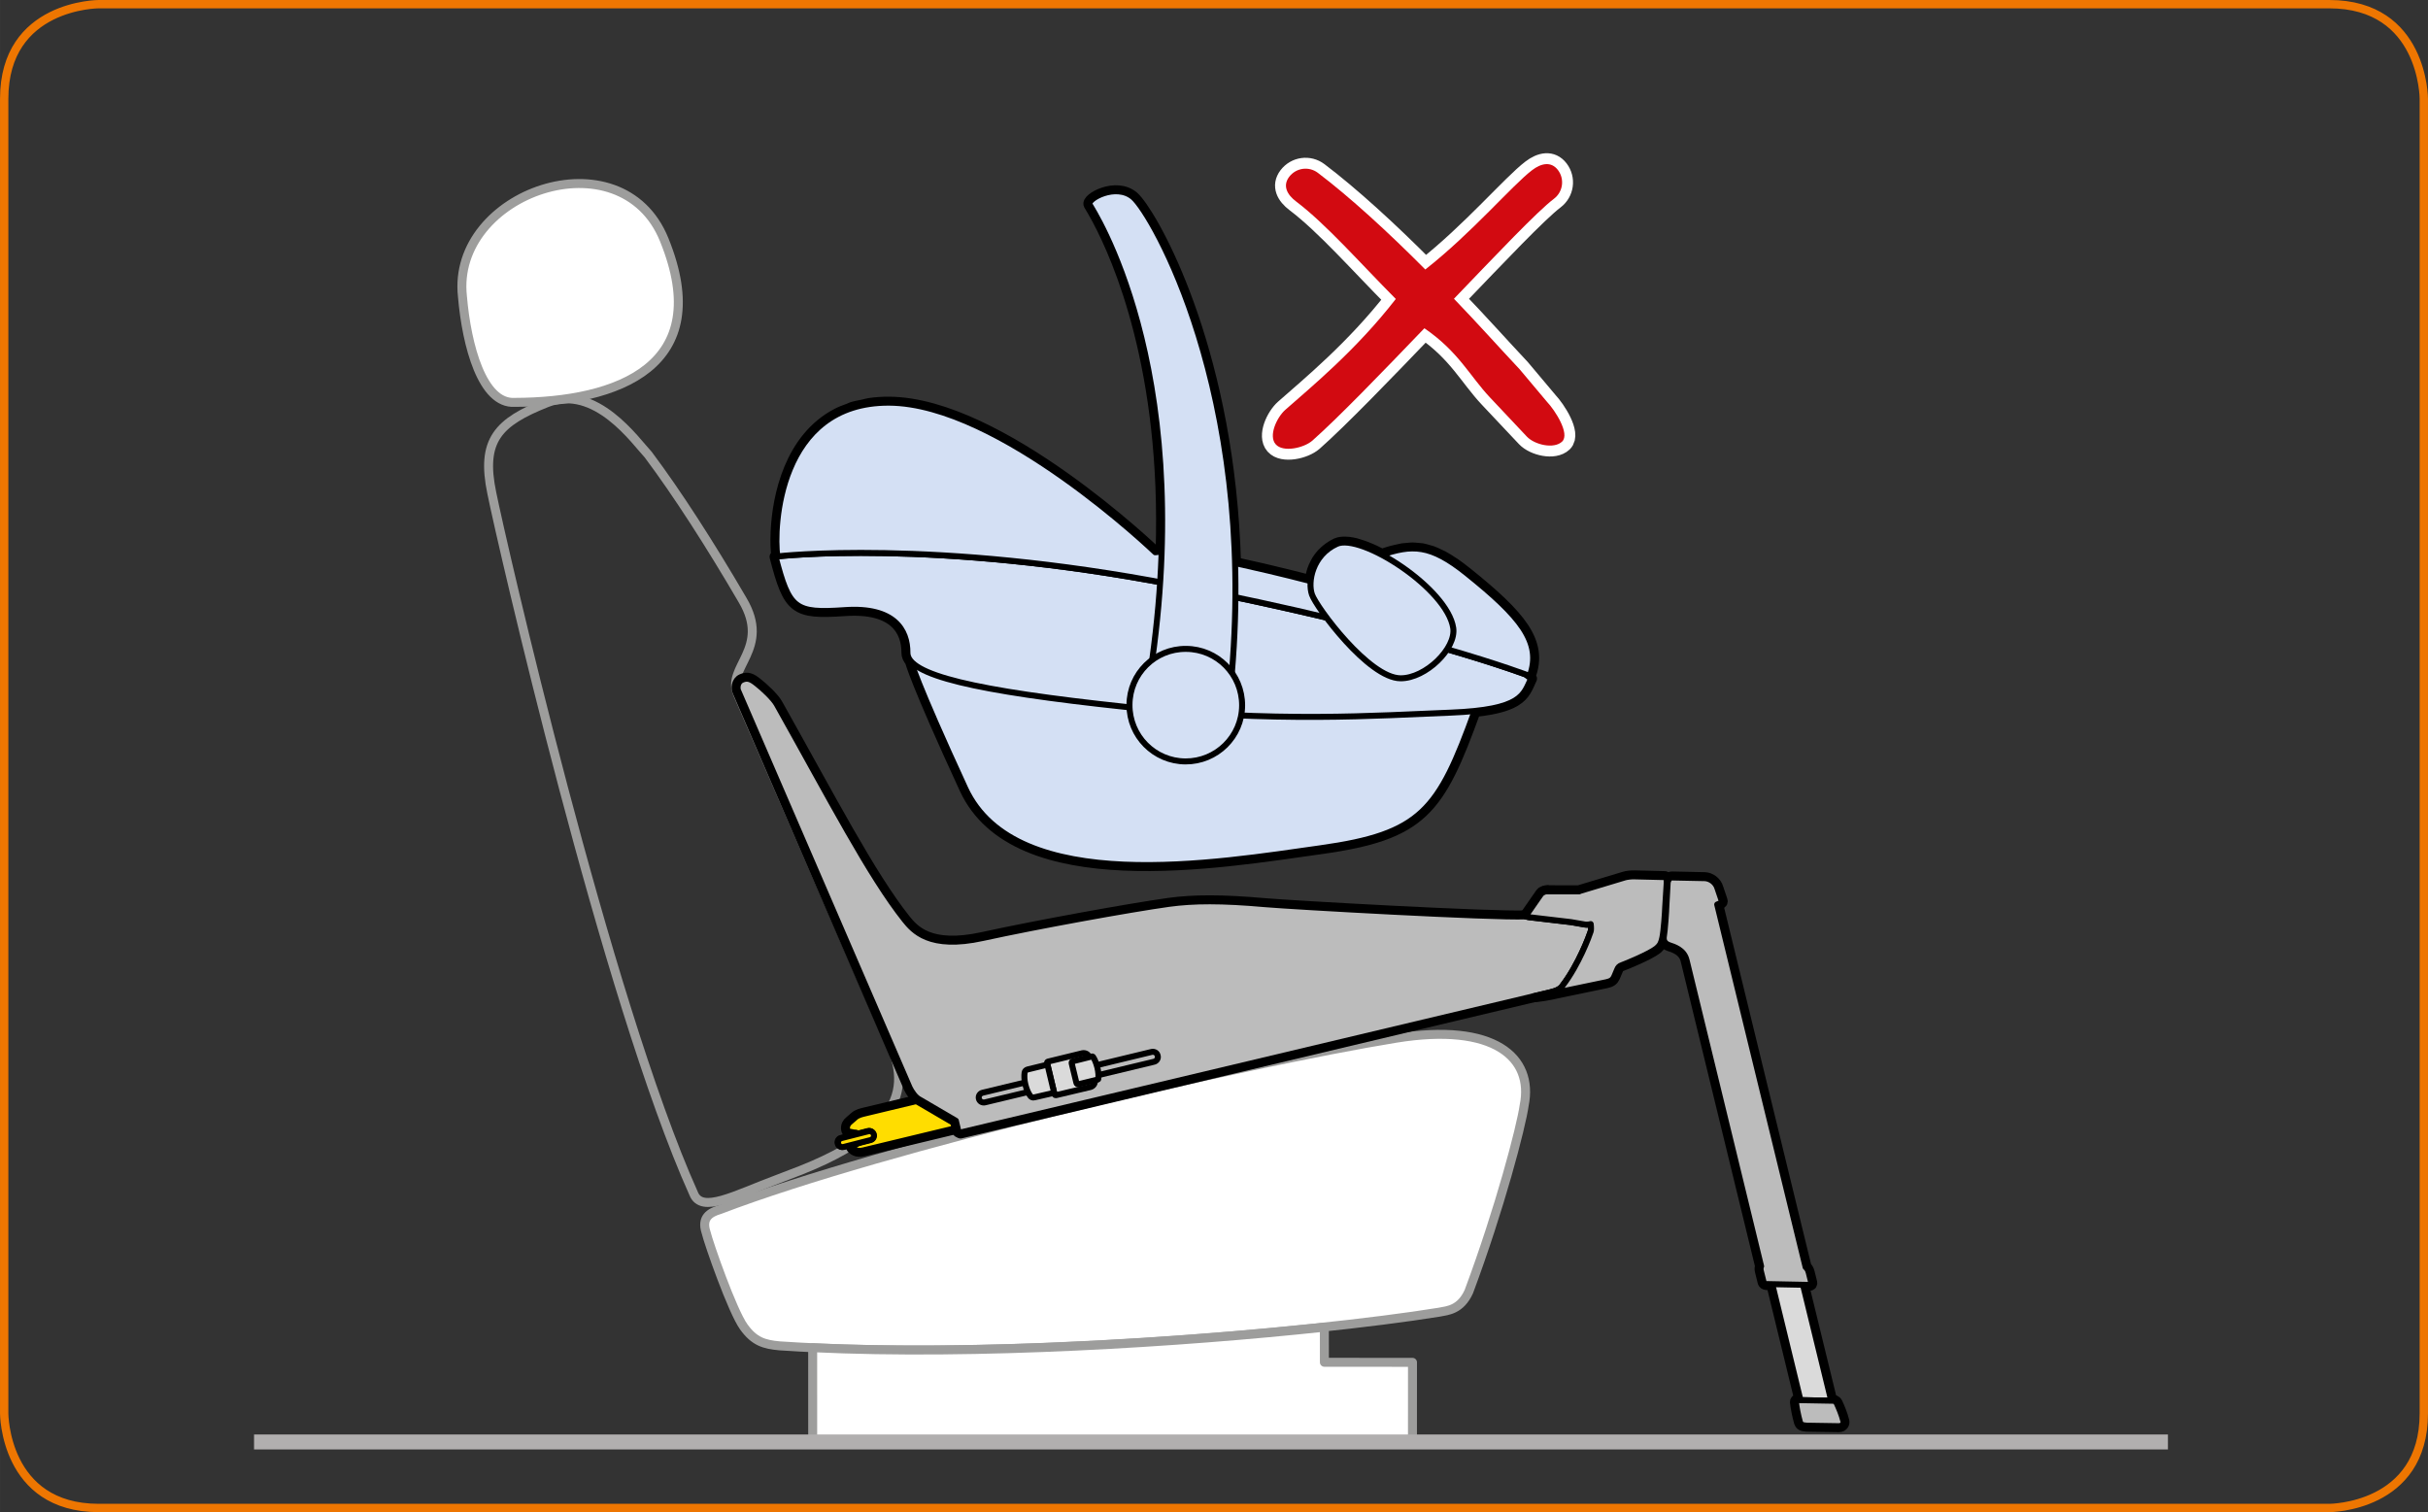
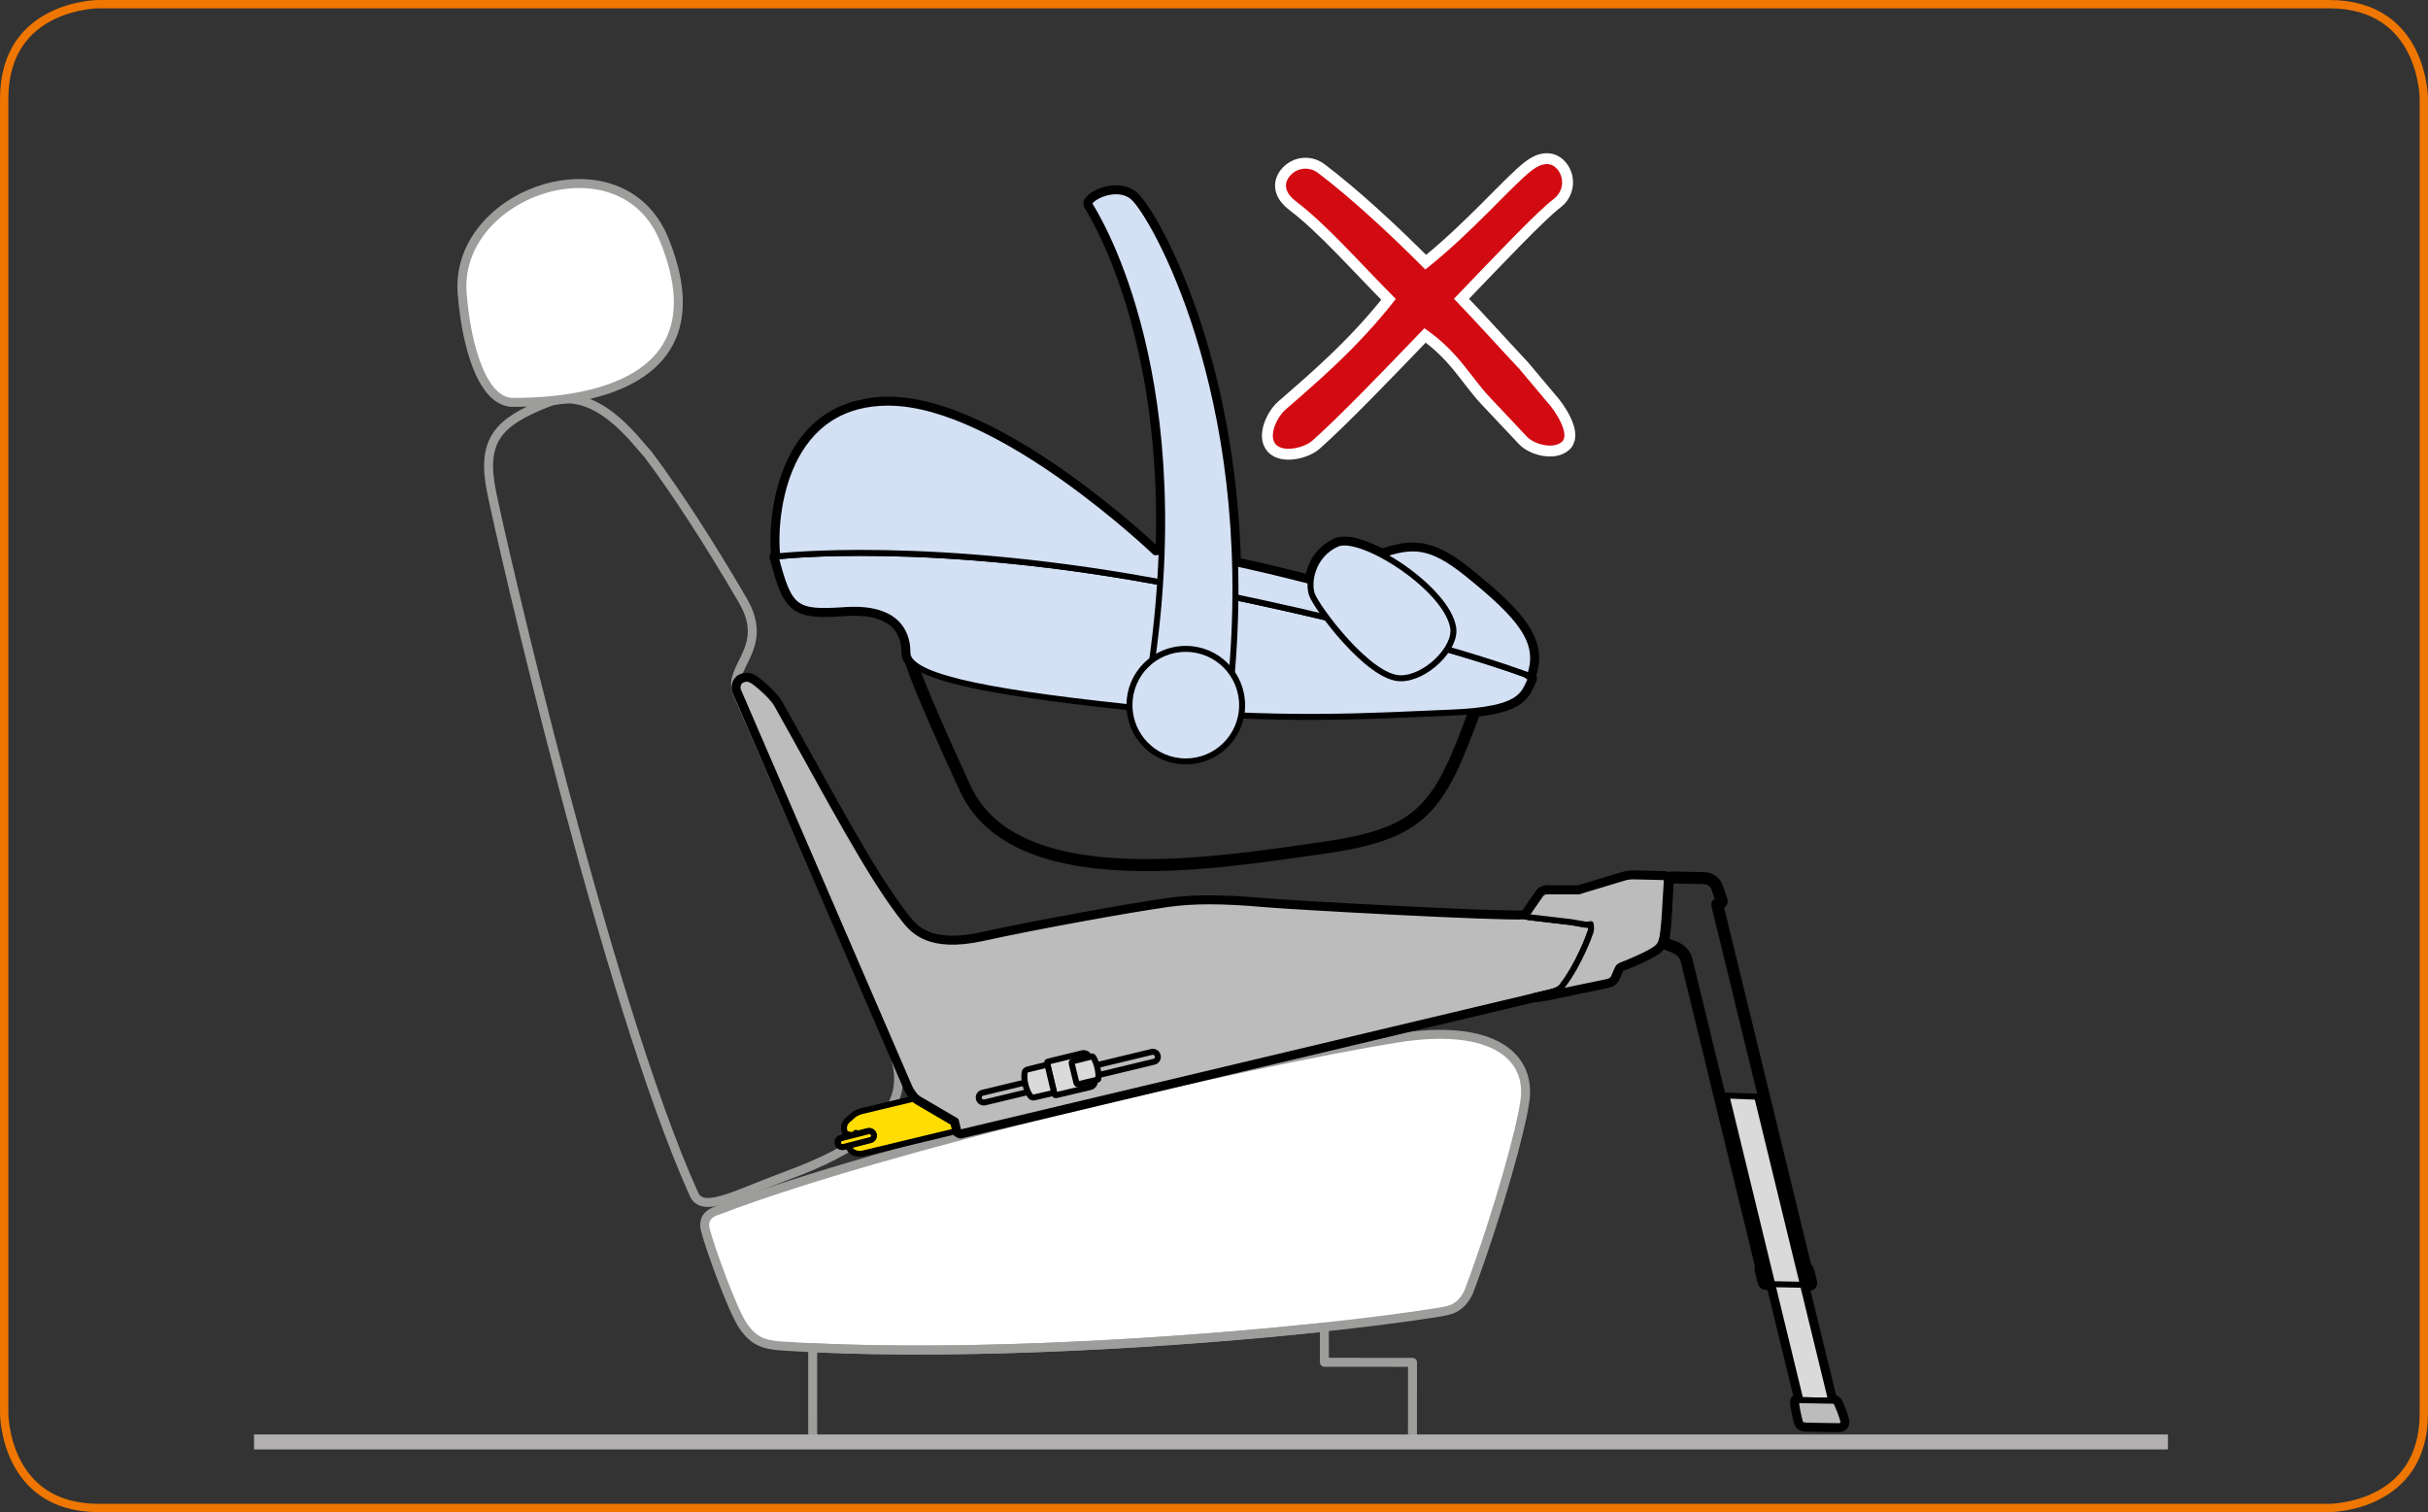
<svg xmlns="http://www.w3.org/2000/svg" xml:space="preserve" width="51.35mm" height="31.984mm" version="1.1" style="shape-rendering:geometricPrecision; text-rendering:geometricPrecision; image-rendering:optimizeQuality; fill-rule:evenodd; clip-rule:evenodd" viewBox="0 0 122312.95 76184.89">
  <rect x="0" y="0" width="122312.95" height="76184.89" fill="#333333" stroke="none" />
  <defs>
    <style type="text/css">
   
    .str7 {stroke:#B1AFAF;stroke-width:753.65;stroke-miterlimit:4}
    .str0 {stroke:#EE7601;stroke-width:420.18;stroke-miterlimit:4}
    .str6 {stroke:white;stroke-width:1099.03;stroke-linecap:round;stroke-linejoin:round;stroke-miterlimit:4}
    .str1 {stroke:#9D9D9C;stroke-width:452.09;stroke-linecap:round;stroke-linejoin:round;stroke-miterlimit:4}
    .str2 {stroke:black;stroke-width:603.35;stroke-linecap:round;stroke-linejoin:round;stroke-miterlimit:10}
    .str4 {stroke:black;stroke-width:603.35;stroke-linecap:round;stroke-linejoin:round;stroke-miterlimit:4}
    .str3 {stroke:black;stroke-width:301.55;stroke-linecap:round;stroke-linejoin:round;stroke-miterlimit:10}
    .str5 {stroke:black;stroke-width:301.55;stroke-linecap:round;stroke-linejoin:round;stroke-miterlimit:4}
    .fil0 {fill:none;fill-rule:nonzero}
    .fil2 {fill:#BCBCBC;fill-rule:nonzero}
    .fil6 {fill:#D20A11;fill-rule:nonzero}
    .fil5 {fill:#D4E0F4;fill-rule:nonzero}
    .fil3 {fill:#DADADA;fill-rule:nonzero}
    .fil4 {fill:#FFDD00;fill-rule:nonzero}
    .fil1 {fill:white;fill-rule:nonzero}
   
  </style>
  </defs>
  <g id="Слой_x0020_1">
    <path class="fil0 str0" d="M4973.74 210.09c0,0 -4763.65,0 -4763.65,4763.65l0 66237.4c0,0 0,4763.65 4763.65,4763.65l112364.51 0c0,0 4764.61,0 4764.61,-4763.65l0 -66237.4c0,0 0,-4763.65 -4764.61,-4763.65l-112364.51 0z" />
    <path class="fil1" d="M73993.74 65075.01c1556.36,-4171.26 2636.1,-8290.36 2789.02,-9390.35 484.01,-2399.81 -1497.53,-4183.89 -6461.98,-3376.17 -7534.81,1225.04 -25672.62,5429.17 -34060.64,8634.79 -508.31,149.59 -926.82,413.51 -695.77,1130.95 147.2,609.3 1328.65,3974.75 1902.46,4774.61 529.51,740.31 1028.52,888.23 1814.33,958.02 10977.68,742.93 26775.94,-656.23 33210.05,-1694.99 442.09,-84.8 1079.97,-115.05 1502.53,-1036.86z" />
    <path class="fil0 str1" d="M73993.74 65075.01c1556.36,-4171.26 2636.1,-8290.36 2789.02,-9390.35 484.01,-2399.81 -1497.53,-4183.89 -6461.98,-3376.17 -7534.81,1225.04 -25672.62,5429.17 -34060.64,8634.79 -508.31,149.59 -926.82,413.51 -695.77,1130.95 147.2,609.3 1328.65,3974.75 1902.46,4774.61 529.51,740.31 1028.52,888.23 1814.33,958.02 10977.68,742.93 26775.94,-656.23 33210.05,-1694.99 442.09,-84.8 1079.97,-115.05 1502.53,-1036.86" />
    <path class="fil0 str1" d="M37408.47 30234.52c-1632.59,-2796.64 -3293.99,-5381.29 -4756.03,-7331.63 -620.97,-652.89 -2646.82,-3587.21 -5101.41,-2611.57 -2459.6,979.69 -3337.58,1877.93 -2773.78,4561.9 474.72,2363.61 5770.27,25507.31 10164.96,35277.34 404.22,1030.19 2063,85.75 4223.43,-717.68l1188.11 -457.1c6665.4,-2651.11 4904.9,-5496.34 4046.93,-7322.34l-7239.21 -16659.81c-610.97,-1363.66 1699.04,-2288.1 247.01,-4739.12" />
-     <path class="fil1" d="M66717.84 68634.12l-1.67 -1767.88c-7192.76,771.27 -17553.75,1425.83 -25776.95,1032.57l0.71 4749.36 30214.51 0 1.19 -4010.72 -4437.8 -3.33z" />
    <path class="fil0 str1" d="M66717.84 68634.12l-1.67 -1767.88c-7192.76,771.27 -17553.75,1425.83 -25776.95,1032.57l0.71 4749.36m30214.51 0l1.19 -4010.72 -4437.8 -3.33" />
    <path class="fil1" d="M25926.53 20272.27c5216.46,-15.96 10115.41,-1835.29 7534.81,-8190.32 -2173.76,-5367 -10752.34,-2378.14 -10164.96,2860.24 210.8,2475.56 1003.99,5425.84 2630.15,5330.08z" />
    <path class="fil0 str1" d="M25926.53 20272.27c5216.46,-15.96 10115.41,-1835.29 7534.81,-8190.32 -2173.76,-5367 -10752.34,-2378.14 -10164.96,2860.24 210.8,2475.56 1003.99,5425.84 2630.15,5330.08" />
    <path class="fil0 str2" d="M83959.8 44516.43c-5.24,131.25 -72.41,1161.44 -72.41,1161.44 -5.95,226.05 -71.46,1235.04 -146.97,1569.7 -55.5,242.72 -93.37,371.35 -309.18,544.51 -365.63,284.64 -1551.36,771.27 -1721.91,830.82 -135.29,42.16 -200.8,119.34 -242.01,227.95l-148.63 352.05c-69.08,156.97 -171.5,236.05 -394.93,282.26l-2450.31 509.97c-505.21,116 -905.14,177.46 -1223.61,200.08l827.01 -195.8c364.68,-85.75 540.23,-185.79 648.6,-354.67 802.48,-1053.77 1326.03,-2465.31 1408.44,-2724.23 12.39,-31.92 25.01,-189.84 0,-363.01 -108.62,30.25 -212.71,36.92 -306.08,19.29l-683.14 -118.38 -1977.02 -232.72c-174.12,-5.95 -305.13,-58.12 -305.13,-58.12 -6.67,0 -10.96,0.95 -16.91,0.95l795.81 -1144.53c45.5,-69.79 164.83,-119.34 318.47,-121l1568.04 4.29 2311.68 -696.72c89.8,-31.92 351.34,-64.79 501.64,-57.17l1506.58 36.92c85.75,-0.71 123.62,49.78 111.95,326.09" />
    <path class="fil0 str2" d="M92858.51 71589.4c-77.18,-315.13 -225.09,-664.8 -332.76,-897.52 -57.88,-110.05 -151.97,-120.05 -207.47,-121l-66.46 -1.67 -1425.12 -5840.06 301.55 5.95c84.08,-1.67 132.91,-43.83 115.29,-112.67l-125.29 -504.26c-36.21,-156.26 -110.05,-242.72 -157.92,-276.31l-4454.48 -18272.39 137.91 -55.5c74.79,-41.92 110.05,-68.84 83.13,-146.01l-205.8 -608.59c-85.75,-314.18 -379.92,-506.64 -644.55,-516.64l-1645.45 -34.54c-25.96,0 -47.88,4.29 -75.51,15.96 -73.13,40.49 -141.96,154.59 -146.25,262.25 -5,126.96 -64.79,1161.2 -64.79,1161.2 -4.05,226.05 -70.51,1235.28 -131.01,1571.37 -11.67,132.91 15.96,309.41 279.88,402.55 213.42,74.08 741.02,213.42 870.6,759.6l3754.42 15416.91c-27.87,40.49 -37.16,141.25 -17.63,219.38l144.35 582.39c11.91,44.54 63.12,88.13 136.96,92.42l296.79 5.95 1421.78 5840.77 -108.38 0.95c-75.75,-1.67 -120.29,24.3 -119.34,102.42 25.25,232 94.8,630.98 203.18,1011.85 31.2,97.42 94.33,159.59 336.33,173.88l1619.25 25.96c209.13,-1.67 259.63,-173.17 226.76,-264.63" />
    <path class="fil0 str2" d="M77960.15 44903.02c-32.87,0 -65.74,3.33 -96.71,9.29 30.97,-5.95 63.84,-9.29 96.71,-9.29" />
    <path class="fil2" d="M92631.75 71853.79l-1619.25 -25.96c-242.01,-14.29 -305.13,-76.46 -336.09,-174.12 -108.38,-380.64 -178.17,-779.61 -202.47,-1010.66 -1.67,-79.08 41.92,-104.33 118.38,-102.66l1725.96 31.2c55.5,0.71 149.59,10 206.75,120.05 108.38,233.67 257.01,582.39 333.47,897.52 32.87,92.42 -17.63,262.97 -226.76,264.63z" />
    <path class="fil0 str3" d="M92631.75 71853.79l-1619.25 -25.96c-242.01,-14.29 -305.13,-76.46 -336.09,-174.12 -108.38,-380.64 -178.17,-779.61 -202.47,-1010.66 -1.67,-79.08 41.92,-104.33 118.38,-102.66l1725.96 31.2c55.5,0.71 149.59,10 206.75,120.05 108.38,233.67 257.01,582.39 333.47,897.52 32.87,92.42 -17.63,262.97 -226.76,264.63" />
    <polygon class="fil3" points="88520.99,55255.68 86965.58,55191.84 90699.99,70539.91 92251.12,70570.88 " />
    <polyline class="fil0 str3" points="88520.99,55255.68 86965.58,55191.84 90699.99,70539.91 92251.12,70570.88 88520.99,55255.68 " />
    <path class="fil2" d="M92631.75 71853.79l-1619.25 -25.96c-242.01,-14.29 -305.13,-76.46 -336.09,-174.12 -108.38,-380.64 -178.17,-779.61 -202.47,-1010.66 -1.67,-79.08 41.92,-104.33 118.38,-102.66l1725.96 31.2c55.5,0.71 149.59,10 206.75,120.05 108.38,233.67 257.01,582.39 333.47,897.52 32.87,92.42 -17.63,262.97 -226.76,264.63z" />
    <path class="fil0 str3" d="M92631.75 71853.79l-1619.25 -25.96c-242.01,-14.29 -305.13,-76.46 -336.09,-174.12 -108.38,-380.64 -178.17,-779.61 -202.47,-1010.66 -1.67,-79.08 41.92,-104.33 118.38,-102.66l1725.96 31.2c55.5,0.71 149.59,10 206.75,120.05 108.38,233.67 257.01,582.39 333.47,897.52 32.87,92.42 -17.63,262.97 -226.76,264.63" />
    <path class="fil0 str4" d="M43084.88 56299.21l-264.63 229.38c-84.8,68.12 -178.17,182.22 -146.25,379.68 10,71.46 42.88,85.04 98.37,100.04l520.93 106c194.13,33.59 321.8,-66.46 413.51,-92.42 100.04,-24.53 210.09,37.63 232.72,145.3 22.63,103.38 -40.25,208.42 -146.97,231.05l-239.62 57.17c-69.79,19.29 -161.26,54.55 -278.93,116.72l-335.38 184.12c-19.29,15.96 -25.96,36.92 0,67.17 56.45,52.88 202.7,220.09 548.8,135.29l6700.42 -1613.29 -551.18 -1704.28 -6038.23 1448.7c-179.12,42.16 -379.92,87.42 -513.55,209.37" />
    <path class="fil4" d="M43084.88 56299.21l-264.63 229.38c-84.8,68.12 -178.17,182.22 -146.25,379.68 10,71.46 42.88,85.04 98.37,100.04l520.93 106c194.13,33.59 321.8,-66.46 413.51,-92.42 100.04,-24.53 210.09,37.63 232.72,145.3 22.63,103.38 -40.25,208.42 -146.97,231.05l-239.62 57.17c-69.79,19.29 -161.26,54.55 -278.93,116.72l-335.38 184.12c-19.29,15.96 -25.96,36.92 0,67.17 56.45,52.88 202.7,220.09 548.8,135.29l6700.42 -1613.29 -551.18 -1704.28 -6038.23 1448.7c-179.12,42.16 -379.92,87.42 -513.55,209.37z" />
-     <path class="fil0 str5" d="M43084.88 56299.21l-264.63 229.38c-84.8,68.12 -178.17,182.22 -146.25,379.68 10,71.46 42.88,85.04 98.37,100.04l520.93 106c194.13,33.59 321.8,-66.46 413.51,-92.42 100.04,-24.53 210.09,37.63 232.72,145.3 22.63,103.38 -40.25,208.42 -146.97,231.05l-239.62 57.17c-69.79,19.29 -161.26,54.55 -278.93,116.72l-335.38 184.12c-19.29,15.96 -25.96,36.92 0,67.17 56.45,52.88 202.7,220.09 548.8,135.29l6700.42 -1613.29 -551.18 -1704.28 -6038.23 1448.7c-179.12,42.16 -379.92,87.42 -513.55,209.37" />
    <path class="fil4" d="M43553.41 57455.4l141.01 -32.87c-87.42,-139.58 -103.38,-265.59 -95.75,-359.67 -81.46,36.21 -177.22,73.13 -305.84,51.21l-182.46 -37.63c-2.38,176.26 33.82,371.35 144.58,508.31l19.29 -12.62c117.67,-61.45 209.37,-98.37 279.16,-116.72z" />
    <path class="fil0 str5" d="M43553.41 57455.4l141.01 -32.87c-87.42,-139.58 -103.38,-265.59 -95.75,-359.67 -81.46,36.21 -177.22,73.13 -305.84,51.21l-182.46 -37.63c-2.38,176.26 33.82,371.35 144.58,508.31l19.29 -12.62c117.67,-61.45 209.37,-98.37 279.16,-116.72" />
-     <path class="fil4" d="M43963.35 57212.45c0,120.05 -95.75,210.8 -206.51,210.8 -119.34,0 -211.76,-90.75 -211.76,-210.09 0,-115.05 91.47,-211.76 210.09,-211.76 112.43,0 208.18,96.71 208.18,211.04z" />
    <path class="fil0 str5" d="M43963.35 57212.45c0,120.05 -95.75,210.8 -206.51,210.8 -119.34,0 -211.76,-90.75 -211.76,-210.09 0,-115.05 91.47,-211.76 210.09,-211.76 112.43,0 208.18,96.71 208.18,211.04" />
    <path class="fil0 str4" d="M79144.93 46458.43l-1977.25 -232.72c-174.83,-5.95 -304.89,-57.17 -304.89,-57.17 -1664.74,73.84 -11750.86,-494.02 -13132.15,-614.3 -2194.96,-194.84 -3601.74,-185.79 -4842.74,-16.91 -1994.88,279.16 -6682.07,1130.23 -9375.1,1719.29 -2696.6,595.01 -3500.75,-370.39 -3938.55,-914.19 -1761.21,-2216.64 -3736.8,-6040.14 -6443.4,-10861.68 -173.17,-308.46 -700.05,-800.81 -1004.94,-1036.86 -300.84,-241.29 -476.63,-311.8 -738.64,-195.08 -264.87,114.33 -255.58,454.71 -197.46,563.09l8633.13 19989.06c93.37,190.79 284.88,497.35 521.88,607.4l1807.42 1058.06 129.34 537.84 105.04 52.88 29690.25 -7058.66c363.96,-84.8 540.46,-184.84 647.89,-353.72 803.43,-1053.77 1326.98,-2465.31 1408.44,-2724.23 13.34,-31.92 25.96,-190.79 0.71,-363.01 -108.38,30.25 -213.42,36.92 -305.84,19.29l-683.14 -118.38" />
    <path class="fil2" d="M79144.93 46458.43l-1977.25 -232.72c-174.83,-5.95 -304.89,-57.17 -304.89,-57.17 -1664.74,73.84 -11750.86,-494.02 -13132.15,-614.3 -2194.96,-194.84 -3601.74,-185.79 -4842.74,-16.91 -1994.88,279.16 -6682.07,1130.23 -9375.1,1719.29 -2696.6,595.01 -3500.75,-370.39 -3938.55,-914.19 -1761.21,-2216.64 -3736.8,-6040.14 -6443.4,-10861.68 -173.17,-308.46 -700.05,-800.81 -1004.94,-1036.86 -300.84,-241.29 -476.63,-311.8 -738.64,-195.08 -264.87,114.33 -255.58,454.71 -197.46,563.09l8633.13 19989.06c93.37,190.79 284.88,497.35 521.88,607.4l1807.42 1058.06 129.34 537.84 105.04 52.88 29690.25 -7058.66c363.96,-84.8 540.46,-184.84 647.89,-353.72 803.43,-1053.77 1326.98,-2465.31 1408.44,-2724.23 13.34,-31.92 25.96,-190.79 0.71,-363.01 -108.38,30.25 -213.42,36.92 -305.84,19.29l-683.14 -118.38z" />
    <path class="fil0 str3" d="M79144.93 46458.43l-1977.25 -232.72c-174.83,-5.95 -304.89,-57.17 -304.89,-57.17 -1664.74,73.84 -11750.86,-494.02 -13132.15,-614.3 -2194.96,-194.84 -3601.74,-185.79 -4842.74,-16.91 -1994.88,279.16 -6682.07,1130.23 -9375.1,1719.29 -2696.6,595.01 -3500.75,-370.39 -3938.55,-914.19 -1761.21,-2216.64 -3736.8,-6040.14 -6443.4,-10861.68 -173.17,-308.46 -700.05,-800.81 -1004.94,-1036.86 -300.84,-241.29 -476.63,-311.8 -738.64,-195.08 -264.87,114.33 -255.58,454.71 -197.46,563.09l8633.13 19989.06c93.37,190.79 284.88,497.35 521.88,607.4l1807.42 1058.06 129.34 537.84 105.04 52.88 29690.25 -7058.66c363.96,-84.8 540.46,-184.84 647.89,-353.72 803.43,-1053.77 1326.98,-2465.31 1408.44,-2724.23 13.34,-31.92 25.96,-190.79 0.71,-363.01 -108.38,30.25 -213.42,36.92 -305.84,19.29l-683.14 -118.38" />
-     <path class="fil2" d="M86727.14 45367.74l-205.8 -608.35c-85.75,-314.18 -379.92,-506.64 -644.55,-516.64l-1646.16 -33.82c-25.25,0 -47.16,3.57 -74.79,15.24 -73.13,39.54 -141.96,154.59 -146.25,262.25 -5.95,126.72 -64.79,1161.2 -64.79,1161.2 -4.05,226.76 -70.51,1235.99 -131.01,1571.37 -11.67,133.63 15.96,309.18 278.93,401.6 214.38,74.79 741.26,213.42 871.55,760.56l3754.42 15416.91c-27.87,40.25 -36.92,141.25 -18.58,219.38l145.3 583.1c11.91,43.59 63.12,87.42 136.96,91.7l2146.13 42.64c84.08,-1.67 132.91,-43.59 115.29,-112.43l-125.29 -504.26c-36.92,-157.21 -110.05,-242.01 -157.92,-276.54l-4454.48 -18271.43 136.96 -56.93c75.75,-40.49 110.05,-68.12 84.08,-145.54z" />
    <path class="fil0 str3" d="M86727.14 45367.74l-205.8 -608.35c-85.75,-314.18 -379.92,-506.64 -644.55,-516.64l-1646.16 -33.82c-25.25,0 -47.16,3.57 -74.79,15.24 -73.13,39.54 -141.96,154.59 -146.25,262.25 -5.95,126.72 -64.79,1161.2 -64.79,1161.2 -4.05,226.76 -70.51,1235.99 -131.01,1571.37 -11.67,133.63 15.96,309.18 278.93,401.6 214.38,74.79 741.26,213.42 871.55,760.56l3754.42 15416.91c-27.87,40.25 -36.92,141.25 -18.58,219.38l145.3 583.1c11.91,43.59 63.12,87.42 136.96,91.7l2146.13 42.64c84.08,-1.67 132.91,-43.59 115.29,-112.43l-125.29 -504.26c-36.92,-157.21 -110.05,-242.01 -157.92,-276.54l-4454.48 -18271.43 136.96 -56.93c75.75,-40.49 110.05,-68.12 84.08,-145.54" />
    <path class="fil2" d="M83959.8 44516.43c-5.24,131.25 -72.41,1161.44 -72.41,1161.44 -5.95,226.05 -71.46,1235.04 -146.97,1569.7 -55.5,242.72 -93.37,371.35 -309.18,544.51 -365.63,284.64 -1551.36,771.27 -1721.91,830.82 -135.29,42.16 -200.8,119.34 -242.01,227.95l-148.63 352.05c-69.08,156.97 -171.5,236.05 -394.93,282.26l-2450.31 509.97c-505.21,116 -905.14,177.46 -1223.61,200.08l827.01 -195.8c364.68,-85.75 540.23,-185.79 648.6,-354.67 802.48,-1053.77 1326.03,-2465.31 1408.44,-2724.23 12.39,-31.92 25.01,-189.84 0,-363.01 -108.62,30.25 -212.71,36.92 -306.08,19.29l-683.14 -118.38 -1977.02 -232.72c-174.12,-5.95 -305.13,-58.12 -305.13,-58.12 -6.67,0 -10.96,0.95 -16.91,0.95l795.81 -1144.53c45.5,-69.79 164.83,-119.34 318.47,-121l1568.04 4.29 2311.68 -696.72c89.8,-31.92 351.34,-64.79 501.64,-57.17l1506.58 36.92c85.75,-0.71 123.62,49.78 111.95,326.09z" />
    <path class="fil0 str3" d="M83959.8 44516.43c-5.24,131.25 -72.41,1161.44 -72.41,1161.44 -5.95,226.05 -71.46,1235.04 -146.97,1569.7 -55.5,242.72 -93.37,371.35 -309.18,544.51 -365.63,284.64 -1551.36,771.27 -1721.91,830.82 -135.29,42.16 -200.8,119.34 -242.01,227.95l-148.63 352.05c-69.08,156.97 -171.5,236.05 -394.93,282.26l-2450.31 509.97c-505.21,116 -905.14,177.46 -1223.61,200.08l827.01 -195.8c364.68,-85.75 540.23,-185.79 648.6,-354.67 802.48,-1053.77 1326.03,-2465.31 1408.44,-2724.23 12.39,-31.92 25.01,-189.84 0,-363.01 -108.62,30.25 -212.71,36.92 -306.08,19.29l-683.14 -118.38 -1977.02 -232.72c-174.12,-5.95 -305.13,-58.12 -305.13,-58.12 -6.67,0 -10.96,0.95 -16.91,0.95l795.81 -1144.53c45.5,-69.79 164.83,-119.34 318.47,-121l1568.04 4.29 2311.68 -696.72c89.8,-31.92 351.34,-64.79 501.64,-57.17l1506.58 36.92c85.75,-0.71 123.62,49.78 111.95,326.09" />
    <path class="fil0 str3" d="M79527.95 44906.84l-1568.04 -3.33c-153.87,0.71 -273.21,51.21 -318.47,120.05" />
    <path class="fil0 str5" d="M58018.74 52997.12c134.34,-29.3 273.92,48.83 301.55,192.46 37.16,134.34 -50.26,268.92 -180.55,301.55l-8519.03 2047.04c-140.3,34.54 -278.93,-50.5 -309.18,-185.79 -35.25,-131.96 51.21,-269.64 191.51,-299.89l8515.7 -2055.38" />
    <path class="fil3" d="M55149.68 54417.71c34.3,151.25 -62.17,303.22 -213.42,347.05l-1719.29 407.55c-39.54,10.96 -79.08,7.38 -95.04,-46.21l-372.3 -1559.7c-14.29,-56.21 20.96,-75.51 62.17,-84.8l1714.29 -417.79c153.87,-31.92 312.51,56.45 347.76,217.71l275.83 1136.19z" />
    <path class="fil0 str3" d="M55149.68 54417.71c34.3,151.25 -62.17,303.22 -213.42,347.05l-1719.29 407.55c-39.54,10.96 -79.08,7.38 -95.04,-46.21l-372.3 -1559.7c-14.29,-56.21 20.96,-75.51 62.17,-84.8l1714.29 -417.79c153.87,-31.92 312.51,56.45 347.76,217.71l275.83 1136.19" />
    <path class="fil3" d="M54224.77 54557.53c7.38,44.54 58.6,79.08 109.09,67.17l958.73 -233.43c24.53,-3.57 30.25,-10.24 33.59,-28.58 21.91,-148.87 9.29,-350.38 -45.26,-580.72 -58.83,-227.71 -135.29,-419.22 -221.76,-538.56 -15.24,-19.53 -24.53,-21.2 -49.78,-16.91l-956.11 240.34c-51.21,8.34 -79.08,53.83 -67.17,103.38l238.67 987.32z" />
    <path class="fil0 str3" d="M54224.77 54557.53c7.38,44.54 58.6,79.08 109.09,67.17l958.73 -233.43c24.53,-3.57 30.25,-10.24 33.59,-28.58 21.91,-148.87 9.29,-350.38 -45.26,-580.72 -58.83,-227.71 -135.29,-419.22 -221.76,-538.56 -15.24,-19.53 -24.53,-21.2 -49.78,-16.91l-956.11 240.34c-51.21,8.34 -79.08,53.83 -67.17,103.38l238.67 987.32" />
    <path class="fil3" d="M51766.6 53882.25c-78.13,18.34 -140.3,79.8 -151.25,159.59 -21.91,147.92 -19.29,371.35 40.25,606.68 63.12,252.01 153.87,447.81 244.63,563.09 44.54,64.55 128.39,101.71 210.8,74.79l993.99 -230.33 -338.47 -1418.45 -999.94 244.63z" />
    <path class="fil0 str3" d="M51766.6 53882.25c-78.13,18.34 -140.3,79.8 -151.25,159.59 -21.91,147.92 -19.29,371.35 40.25,606.68 63.12,252.01 153.87,447.81 244.63,563.09 44.54,64.55 128.39,101.71 210.8,74.79l993.99 -230.33 -338.47 -1418.45 -999.94 244.63" />
    <path class="fil4" d="M42472.96 57778.64c-119.34,26.92 -244.63,-46.21 -273.92,-166.5 -31.92,-124.34 37.87,-252.01 163.88,-279.64l1356.28 -348.96c121.72,-33.59 248.68,42.16 280.59,166.5 30.97,124.34 -42.16,248.68 -166.5,276.54l-1360.33 352.05z" />
    <path class="fil0 str5" d="M42472.96 57778.64c-119.34,26.92 -244.63,-46.21 -273.92,-166.5 -31.92,-124.34 37.87,-252.01 163.88,-279.64l1356.28 -348.96c121.72,-33.59 248.68,42.16 280.59,166.5 30.97,124.34 -42.16,248.68 -166.5,276.54l-1360.33 352.05" />
    <path class="fil0 str4" d="M39158.96 28027.41c-38.59,-269.64 -61.22,-710.06 -35.97,-1249.57 83.84,-1799.8 703.15,-4677.9 3046.75,-5905.56 1.67,-1.67 4.29,-3.33 6.91,-5 181.5,-94.09 383.02,-170.55 586.44,-242.96 58.83,-22.63 110.05,-51.93 171.5,-72.17 168.88,-52.88 358.72,-84.8 542.85,-123.62 110.05,-23.34 210.8,-57.17 326.8,-74.79 308.46,-45.26 636.93,-68.84 986.6,-66.22 5590.43,30.97 13406.79,7537.43 13406.79,7537.43 86.7,-14.29 194.13,-21.91 318.47,-21.91 300.84,-9219.8 -2173.76,-14819.52 -3198.95,-16743.65 -5,-10.24 -10,-21.2 -15.01,-30.25 -71.46,-131.25 -133.63,-242.01 -187.46,-337.05 -10.96,-20.25 -22.63,-40.25 -32.87,-58.83 -46.21,-79.08 -86.46,-147.92 -116.72,-198.42 -38.59,-64.55 -66.46,-107.43 -75.75,-124.34 -161.26,-280.59 1329.36,-1117.61 2195.68,-374.68 49.78,42.88 112.67,111 183.41,196.51 5,5.24 8.34,9.29 12.39,15.24 1129.52,1378.19 4642.65,7950.94 4933.49,18198.31 0,8.34 0.95,15.96 0.95,25.25 1936.76,415.89 3798.01,904.19 3798.01,904.19l18.58 -6.67c11.67,-136.96 40.25,-279.16 81.46,-421.84 11.67,-41.21 21.91,-80.75 36.21,-122.67 18.34,-53.12 40.25,-106.71 62.88,-161.5 27.87,-63.84 58.12,-125.05 92.42,-188.17 20.25,-39.54 38.83,-79.08 62.17,-115.05 61.45,-100.04 131.96,-197.46 212.71,-288.22 20.01,-24.53 44.54,-46.21 65.5,-69.79 70.51,-74.79 146.97,-142.92 229.38,-209.37 30.25,-24.3 59.79,-46.92 91.7,-69.55 113.38,-80.75 235.1,-155.54 371.35,-218.66 68.84,-30.97 150.3,-48.59 237.72,-58.83 26.2,-3.33 55.5,-5 85.04,-5.72 65.5,-3.33 135.29,-2.62 208.18,4.05 33.82,3.57 65.74,4.29 100.04,8.58 103.38,13.34 211.04,33.59 326.09,62.17 29.3,8.34 61.45,20.01 92.42,29.3 89.08,24.53 183.17,53.83 279.88,88.37 49.54,17.63 100.04,36.92 151.25,56.21 84.8,33.59 173.17,69.79 262.97,109.33 48.83,21.68 96.71,40.25 146.25,64.55 125.05,58.83 252.01,121 381.35,189.13 32.87,-9.29 61.45,-16.91 94.33,-27.63 150.3,-49.78 300.84,-97.66 441.14,-134.58 67.17,-20.25 131.96,-29.3 198.18,-46.21 106,-25.25 215.09,-51.21 316.8,-68.84 79.8,-11.91 155.54,-13.58 233.67,-20.96 86.46,-7.62 174.83,-19.53 260.58,-20.25 87.18,-0.95 175.55,11.67 263.68,19.29 73.13,6.67 147.92,8.34 222,19.29 102.42,18.58 210.09,52.16 313.23,83.13 62.17,19.53 121.96,28.58 184.12,51.45 130.29,46.92 267.25,113.38 404.22,181.5 42.88,20.96 80.75,33.59 125.29,56.21 169.59,92.42 349.43,204.13 537.61,331.09 13.58,9.29 26.2,15.01 40.49,24.3 204.13,140.3 419.22,301.79 649.56,486.63 2693.98,2167.09 3798.01,3470.5 3167.75,5171.21 0,0 -73.84,-27.87 -218.42,-79.8l283.93 214.14c-23.34,47.16 -44.3,95.04 -65.5,140.3 -22.63,50.5 -44.54,98.37 -66.22,147.2 -3.33,6.67 -7.62,15.01 -10.96,22.63 -18.58,39.54 -36.21,78.13 -55.5,115.05 -6.67,12.62 -13.58,25.25 -19.29,37.87 -16.91,32.87 -36.21,65.5 -54.78,97.42 -7.38,15.24 -16.67,27.87 -25.96,42.88 -18.34,31.2 -40.25,61.45 -61.22,90.75 -10.96,14.29 -21.2,29.54 -31.2,42.88 -25.25,31.2 -52.88,63.84 -80.75,93.37 -10.72,10.96 -20.96,22.63 -30.25,33.59 -41.92,41.21 -85.51,81.46 -135.29,121 -3.33,2.38 -9.05,5.95 -14.29,8.34 -43.59,36.21 -93.13,69.79 -146.01,102.42 -24.53,15.24 -51.45,28.58 -77.41,43.83 -36.92,20.96 -74.79,41.21 -116.72,61.22 -33.59,15.24 -72.41,32.87 -109.33,48.12 -37.87,16.67 -78.13,33.59 -119.34,48.59 -44.54,16.91 -93.13,32.87 -141.96,49.54 -40.25,12.62 -80.75,25.25 -124.34,38.83 -57.17,15.96 -116.95,32.63 -179.84,47.88 -39.54,10 -82.42,20.01 -123.62,29.3 -74.79,16.91 -150.3,33.59 -231.05,49.54 -26.92,5 -57.17,9.29 -84.08,14.29 -218.42,38.83 -458.76,74.79 -733.4,103.38 -1814.33,5011.62 -2665.4,6202.35 -7767.77,6914.79 -5102.37,713.39 -15347.12,2491.52 -17894.13,-3009.83 -2526.77,-5478 -2736.14,-6407.44 -2737.81,-6414.82 -53.59,-63.12 -95.75,-127.91 -124.34,-194.13 -1.67,-5 -5,-9.29 -8.34,-14.29 -28.58,-69.79 -44.54,-143.63 -44.54,-217.71 8.34,-1126.9 -652.18,-2322.64 -3160.37,-2146.13 -2509.14,171.5 -2797.36,-43.59 -3481.45,-2684.69l89.08 -26.92" />
-     <path class="fil5" d="M39069.88 28054.56c684.09,2641.1 972.31,2855.48 3480.5,2684.93 2509.14,-176.5 3169.66,1018.28 3162.27,2146.13 -2.62,149.35 60.5,292.26 182.22,431.85 0,-3.33 -5,-5.95 -5,-5.95l-0.95 0c0,0 200.8,914.19 2737.81,6414.11 2547.02,5501.34 12791.77,3724.17 17893.18,3010.78 5103.32,-713.39 5953.67,-1903.41 7768.72,-6915.74l-6.91 -0.71 -2.38 0.71c2442.69,-253.68 2507.47,-926.1 2846.9,-1629.25l-283.21 -215.09c143.63,51.93 218.42,79.8 218.42,79.8 630.26,-1700 -473.77,-3004.11 -3167.75,-5170.49 -1816.71,-1459.42 -2722.56,-1461.32 -4284.88,-934.44 -942.77,-499.97 -1819.09,-751.98 -2271.19,-546.89 -876.56,398.26 -1246.23,1202.41 -1305.78,1864.59l-18.58 6.67c0,0 -1861.25,-487.35 -3798.01,-904.19 -306.79,-10954.09 -4299.18,-17718.35 -5129.28,-18435.31 -867.27,-742.69 -2356.94,93.37 -2195.68,374.92 137.68,244.39 3997.38,6112.31 3625.08,17492.54 -123.62,0.71 -230.33,7.38 -317.75,20.96 0,0 -7816.36,-7505.51 -13406.79,-7536.72 -5587.33,-27.63 -5838.39,6287.15 -5630.92,7739.9l-90.04 26.92z" />
    <path class="fil0 str5" d="M39069.88 28054.56c684.09,2641.1 972.31,2855.48 3480.5,2684.93 2509.14,-176.5 3169.66,1018.28 3162.27,2146.13 -2.62,149.35 60.5,292.26 182.22,431.85 0,-3.33 -5,-5.95 -5,-5.95l-0.95 0c0,0 200.8,914.19 2737.81,6414.11 2547.02,5501.34 12791.77,3724.17 17893.18,3010.78 5103.32,-713.39 5953.67,-1903.41 7768.72,-6915.74l-6.91 -0.71 -2.38 0.71c2442.69,-253.68 2507.47,-926.1 2846.9,-1629.25l-283.21 -215.09c143.63,51.93 218.42,79.8 218.42,79.8 630.26,-1700 -473.77,-3004.11 -3167.75,-5170.49 -1816.71,-1459.42 -2722.56,-1461.32 -4284.88,-934.44 -942.77,-499.97 -1819.09,-751.98 -2271.19,-546.89 -876.56,398.26 -1246.23,1202.41 -1305.78,1864.59l-18.58 6.67c0,0 -1861.25,-487.35 -3798.01,-904.19 -306.79,-10954.09 -4299.18,-17718.35 -5129.28,-18435.31 -867.27,-742.69 -2356.94,93.37 -2195.68,374.92 137.68,244.39 3997.38,6112.31 3625.08,17492.54 -123.62,0.71 -230.33,7.38 -317.75,20.96 0,0 -7816.36,-7505.51 -13406.79,-7536.72 -5587.33,-27.63 -5838.39,6287.15 -5630.92,7739.9l-90.04 26.92" />
    <path class="fil5" d="M39159.91 28027.41c0.71,2.62 0,3.33 -0.95,5 0,0 7827.31,-920.15 20004.06,1436.08 10823.09,2095.64 16545.48,4088.13 17680,4508.31l283.93 214.14c-390.64,805.1 -417.56,1570.66 -4060.27,1713.33 -3650.33,140.53 -8728.17,525.22 -16357.3,-288.22 -7629.85,-813.43 -11006.97,-1603.29 -10996.97,-2730.9 7.62,-1126.9 -652.89,-2322.64 -3161.08,-2146.13 -2509.14,171.5 -2797.36,-43.59 -3481.45,-2684.69l90.04 -26.92z" />
    <path class="fil0 str5" d="M39159.91 28027.41c0.71,2.62 0,3.33 -0.95,5 0,0 7827.31,-920.15 20004.06,1436.08 10823.09,2095.64 16545.48,4088.13 17680,4508.31l283.93 214.14c-390.64,805.1 -417.56,1570.66 -4060.27,1713.33 -3650.33,140.53 -8728.17,525.22 -16357.3,-288.22 -7629.85,-813.43 -11006.97,-1603.29 -10996.97,-2730.9 7.62,-1126.9 -652.89,-2322.64 -3161.08,-2146.13 -2509.14,171.5 -2797.36,-43.59 -3481.45,-2684.69l90.04 -26.92" />
    <path class="fil5" d="M77061.68 34056.35c629.31,-1700.71 -474.72,-3003.87 -3167.99,-5170.97 -1846.01,-1480.62 -2750.2,-1462.28 -4360.15,-909.43l-3519.33 1299.11c0,0 -6424.82,-1688.8 -7817.31,-1450.37 0,0 -7815.4,-7506.23 -13406.79,-7537.43 -5592.33,-28.58 -5836.72,6304.06 -5630.92,7745.85 0,0 7827.31,-920.15 20004.06,1435.36 12171.03,2356.94 17898.42,4587.87 17898.42,4587.87z" />
    <path class="fil0 str5" d="M77061.68 34056.35c629.31,-1700.71 -474.72,-3003.87 -3167.99,-5170.97 -1846.01,-1480.62 -2750.2,-1462.28 -4360.15,-909.43l-3519.33 1299.11c0,0 -6424.82,-1688.8 -7817.31,-1450.37 0,0 -7815.4,-7506.23 -13406.79,-7537.43 -5592.33,-28.58 -5836.72,6304.06 -5630.92,7745.85 0,0 7827.31,-920.15 20004.06,1435.36 12171.03,2356.94 17898.42,4587.87 17898.42,4587.87" />
    <path class="fil5" d="M62056.61 33898.91c1206.46,-14185.21 -4005,-23135.13 -4971.36,-23962.86 -866.31,-742.93 -2356.94,93.37 -2195.68,374.68 157.92,280.83 5237.66,7979.52 3153.7,22938.62l4013.34 649.56z" />
    <path class="fil0 str5" d="M62056.61 33898.91c1206.46,-14185.21 -4005,-23135.13 -4971.36,-23962.86 -866.31,-742.93 -2356.94,93.37 -2195.68,374.68 157.92,280.83 5237.66,7979.52 3153.7,22938.62l4013.34 649.56" />
    <path class="fil5" d="M56899.22 35510.77c3.57,-1568.75 1281.49,-2832.61 2849.52,-2819.03 1566.37,5.72 2829.28,1279.58 2824.27,2850.95 -7.62,1566.37 -1289.11,2827.61 -2853.57,2819.27 -1568.04,-7.62 -2830.94,-1283.87 -2820.22,-2851.19z" />
    <path class="fil0 str5" d="M56899.22 35510.77c3.57,-1568.75 1281.49,-2832.61 2849.52,-2819.03 1566.37,5.72 2829.28,1279.58 2824.27,2850.95 -7.62,1566.37 -1289.11,2827.61 -2853.57,2819.27 -1568.04,-7.62 -2830.94,-1283.87 -2820.22,-2851.19" />
    <path class="fil5" d="M73208.65 31641.06c-298.22,-1991.55 -4647.65,-4792.24 -5870.31,-4237.72 -1220.99,557.14 -1470.61,1904.13 -1246.95,2550.35 224.38,648.84 2861.19,4214.85 4463.53,4220.09 1268.15,7.38 2804.27,-1505.15 2653.73,-2532.72z" />
    <path class="fil0 str5" d="M73208.65 31641.06c-298.22,-1991.55 -4647.65,-4792.24 -5870.31,-4237.72 -1220.99,557.14 -1470.61,1904.13 -1246.95,2550.35 224.38,648.84 2861.19,4214.85 4463.53,4220.09 1268.15,7.38 2804.27,-1505.15 2653.73,-2532.72" />
    <path class="fil1" d="M64747.26 20648.62c1274.82,-1126.9 3568.87,-3005.78 5567.8,-5586.38 -1826.71,-1838.62 -3509.08,-3766.1 -5020.67,-4910.62 -454.71,-342.76 -692.43,-789.14 -351.34,-1241.23 346.34,-457.1 989.94,-546.89 1445.37,-203.18 1587.33,1199.79 3540.05,2982.2 5412.26,4870.37 2346.22,-1841.96 4402.31,-4263.68 5381.29,-5004.95 453.05,-346.1 956.35,-457.81 1300.78,-6.67 344.67,452.81 256.3,1100.7 -199.13,1446.08 -859.64,653.84 -2875.49,2788.07 -5039.25,5039.25 1191.45,1236.23 2284.05,2462.93 3307.33,3551.24l1385.82 1648.55c393.97,415.17 1165.49,1602.57 756.27,1995.83 -412.55,391.59 -1383.2,162.21 -1776.46,-250.58l-1867.92 -1982.97c-1002.56,-1064.73 -1577.32,-2301.67 -3293.99,-3475.5 -2159.71,2250.22 -4315.85,4484.73 -5640.21,5658.55 -428.51,375.63 -1477.04,610.97 -1849.34,189.13 -378.97,-427.8 56.21,-1359.61 481.39,-1736.92z" />
    <path class="fil0 str6" d="M64747.26 20648.62c1274.82,-1126.9 3568.87,-3005.78 5567.8,-5586.38 -1826.71,-1838.62 -3509.08,-3766.1 -5020.67,-4910.62 -454.71,-342.76 -692.43,-789.14 -351.34,-1241.23 346.34,-457.1 989.94,-546.89 1445.37,-203.18 1587.33,1199.79 3540.05,2982.2 5412.26,4870.37 2346.22,-1841.96 4402.31,-4263.68 5381.29,-5004.95 453.05,-346.1 956.35,-457.81 1300.78,-6.67 344.67,452.81 256.3,1100.7 -199.13,1446.08 -859.64,653.84 -2875.49,2788.07 -5039.25,5039.25 1191.45,1236.23 2284.05,2462.93 3307.33,3551.24l1385.82 1648.55c393.97,415.17 1165.49,1602.57 756.27,1995.83 -412.55,391.59 -1383.2,162.21 -1776.46,-250.58l-1867.92 -1982.97c-1002.56,-1064.73 -1577.32,-2301.67 -3293.99,-3475.5 -2159.71,2250.22 -4315.85,4484.73 -5640.21,5658.55 -428.51,375.63 -1477.04,610.97 -1849.34,189.13 -378.97,-427.8 56.21,-1359.61 481.39,-1736.92" />
    <path class="fil6" d="M64747.26 20648.62c1274.82,-1126.9 3568.87,-3005.78 5567.8,-5586.38 -1826.71,-1838.62 -3509.08,-3766.1 -5020.67,-4910.62 -454.71,-342.76 -692.43,-789.14 -351.34,-1241.23 346.34,-457.1 989.94,-546.89 1445.37,-203.18 1587.33,1199.79 3540.05,2982.2 5412.26,4870.37 2346.22,-1841.96 4402.31,-4263.68 5381.29,-5004.95 453.05,-346.1 956.35,-457.81 1300.78,-6.67 344.67,452.81 256.3,1100.7 -199.13,1446.08 -859.64,653.84 -2875.49,2788.07 -5039.25,5039.25 1191.45,1236.23 2284.05,2462.93 3307.33,3551.24l1385.82 1648.55c393.97,415.17 1165.49,1602.57 756.27,1995.83 -412.55,391.59 -1383.2,162.21 -1776.46,-250.58l-1867.92 -1982.97c-1002.56,-1064.73 -1577.32,-2301.67 -3293.99,-3475.5 -2159.71,2250.22 -4315.85,4484.73 -5640.21,5658.55 -428.51,375.63 -1477.04,610.97 -1849.34,189.13 -378.97,-427.8 56.21,-1359.61 481.39,-1736.92z" />
    <line class="fil0 str7" x1="12797.25" y1="72648.41" x2="109212.24" y2="72648.41" />
    <path class="fil4" d="M42497.97 57785.3c-120.29,30.97 -245.34,-41.21 -274.88,-163.88 -30.25,-123.62 39.54,-249.63 163.88,-280.83l1353.66 -345.14c123.62,-32.16 249.63,44.3 281.55,167.21 30.25,121 -44.54,246.06 -168.17,276.31l-1356.04 346.34z" />
    <path class="fil0 str5" d="M42497.97 57785.3c-120.29,30.97 -245.34,-41.21 -274.88,-163.88 -30.25,-123.62 39.54,-249.63 163.88,-280.83l1353.66 -345.14c123.62,-32.16 249.63,44.3 281.55,167.21 30.25,121 -44.54,246.06 -168.17,276.31l-1356.04 346.34" />
  </g>
</svg>